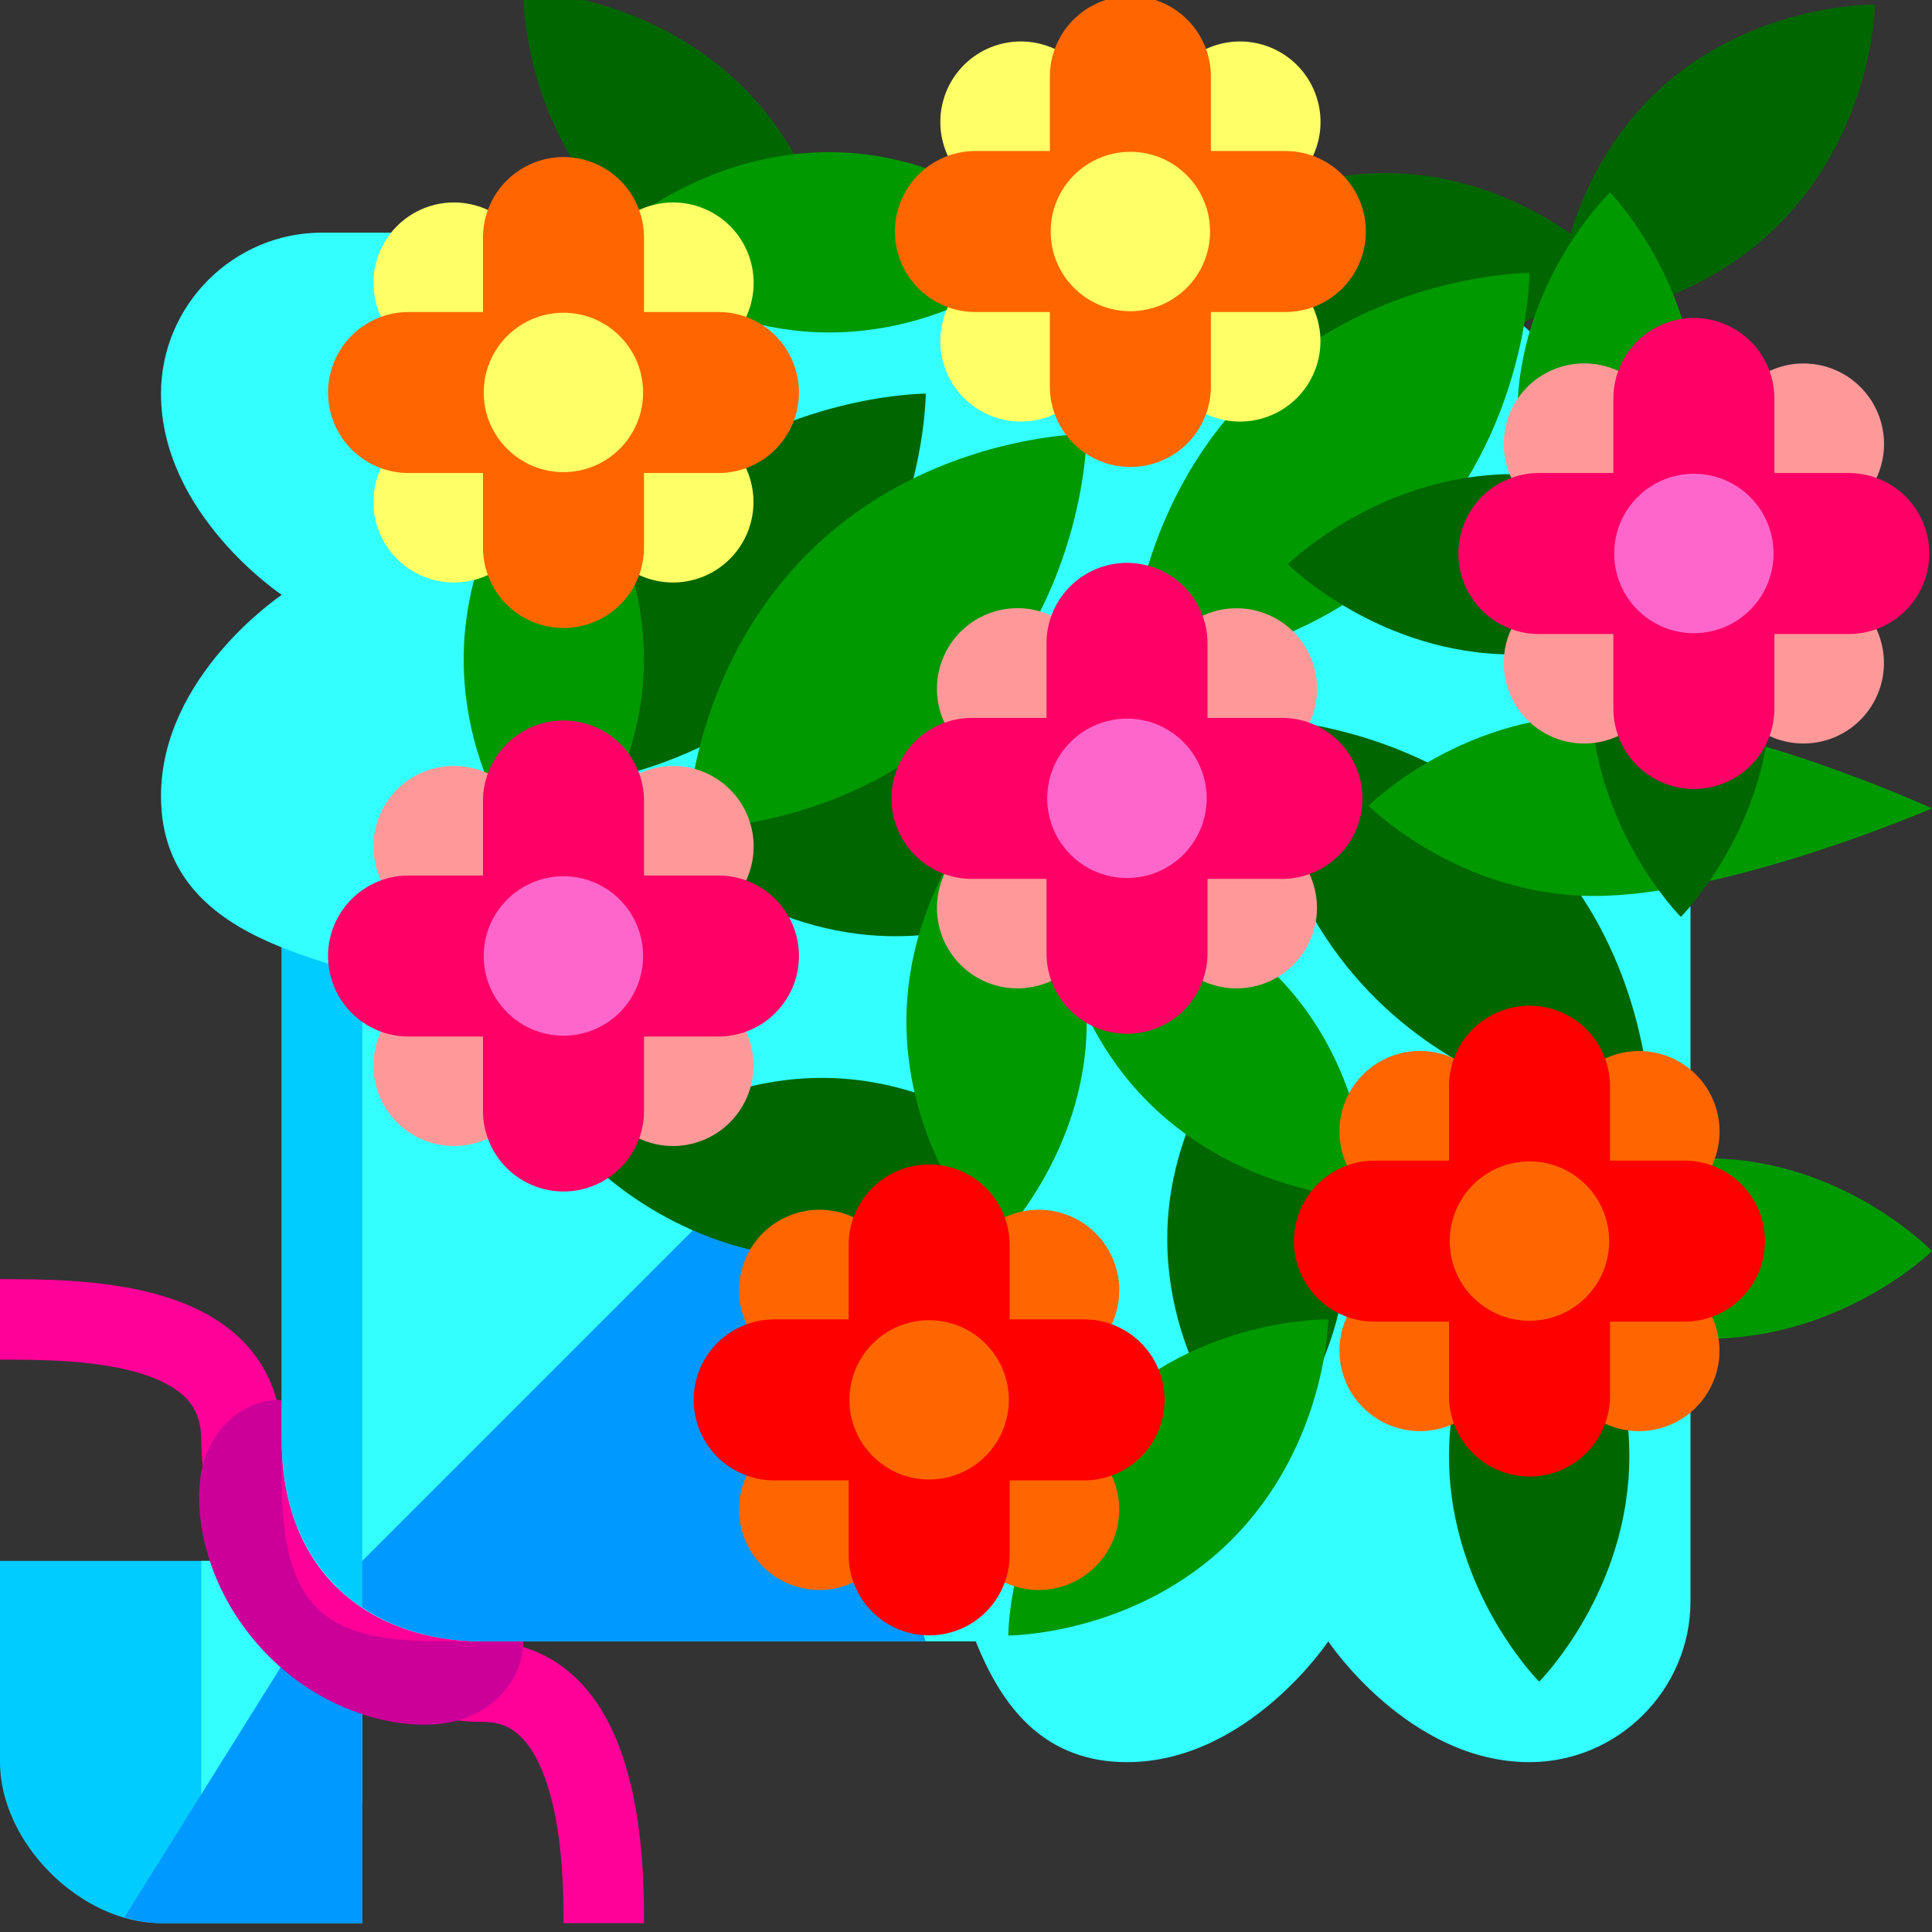
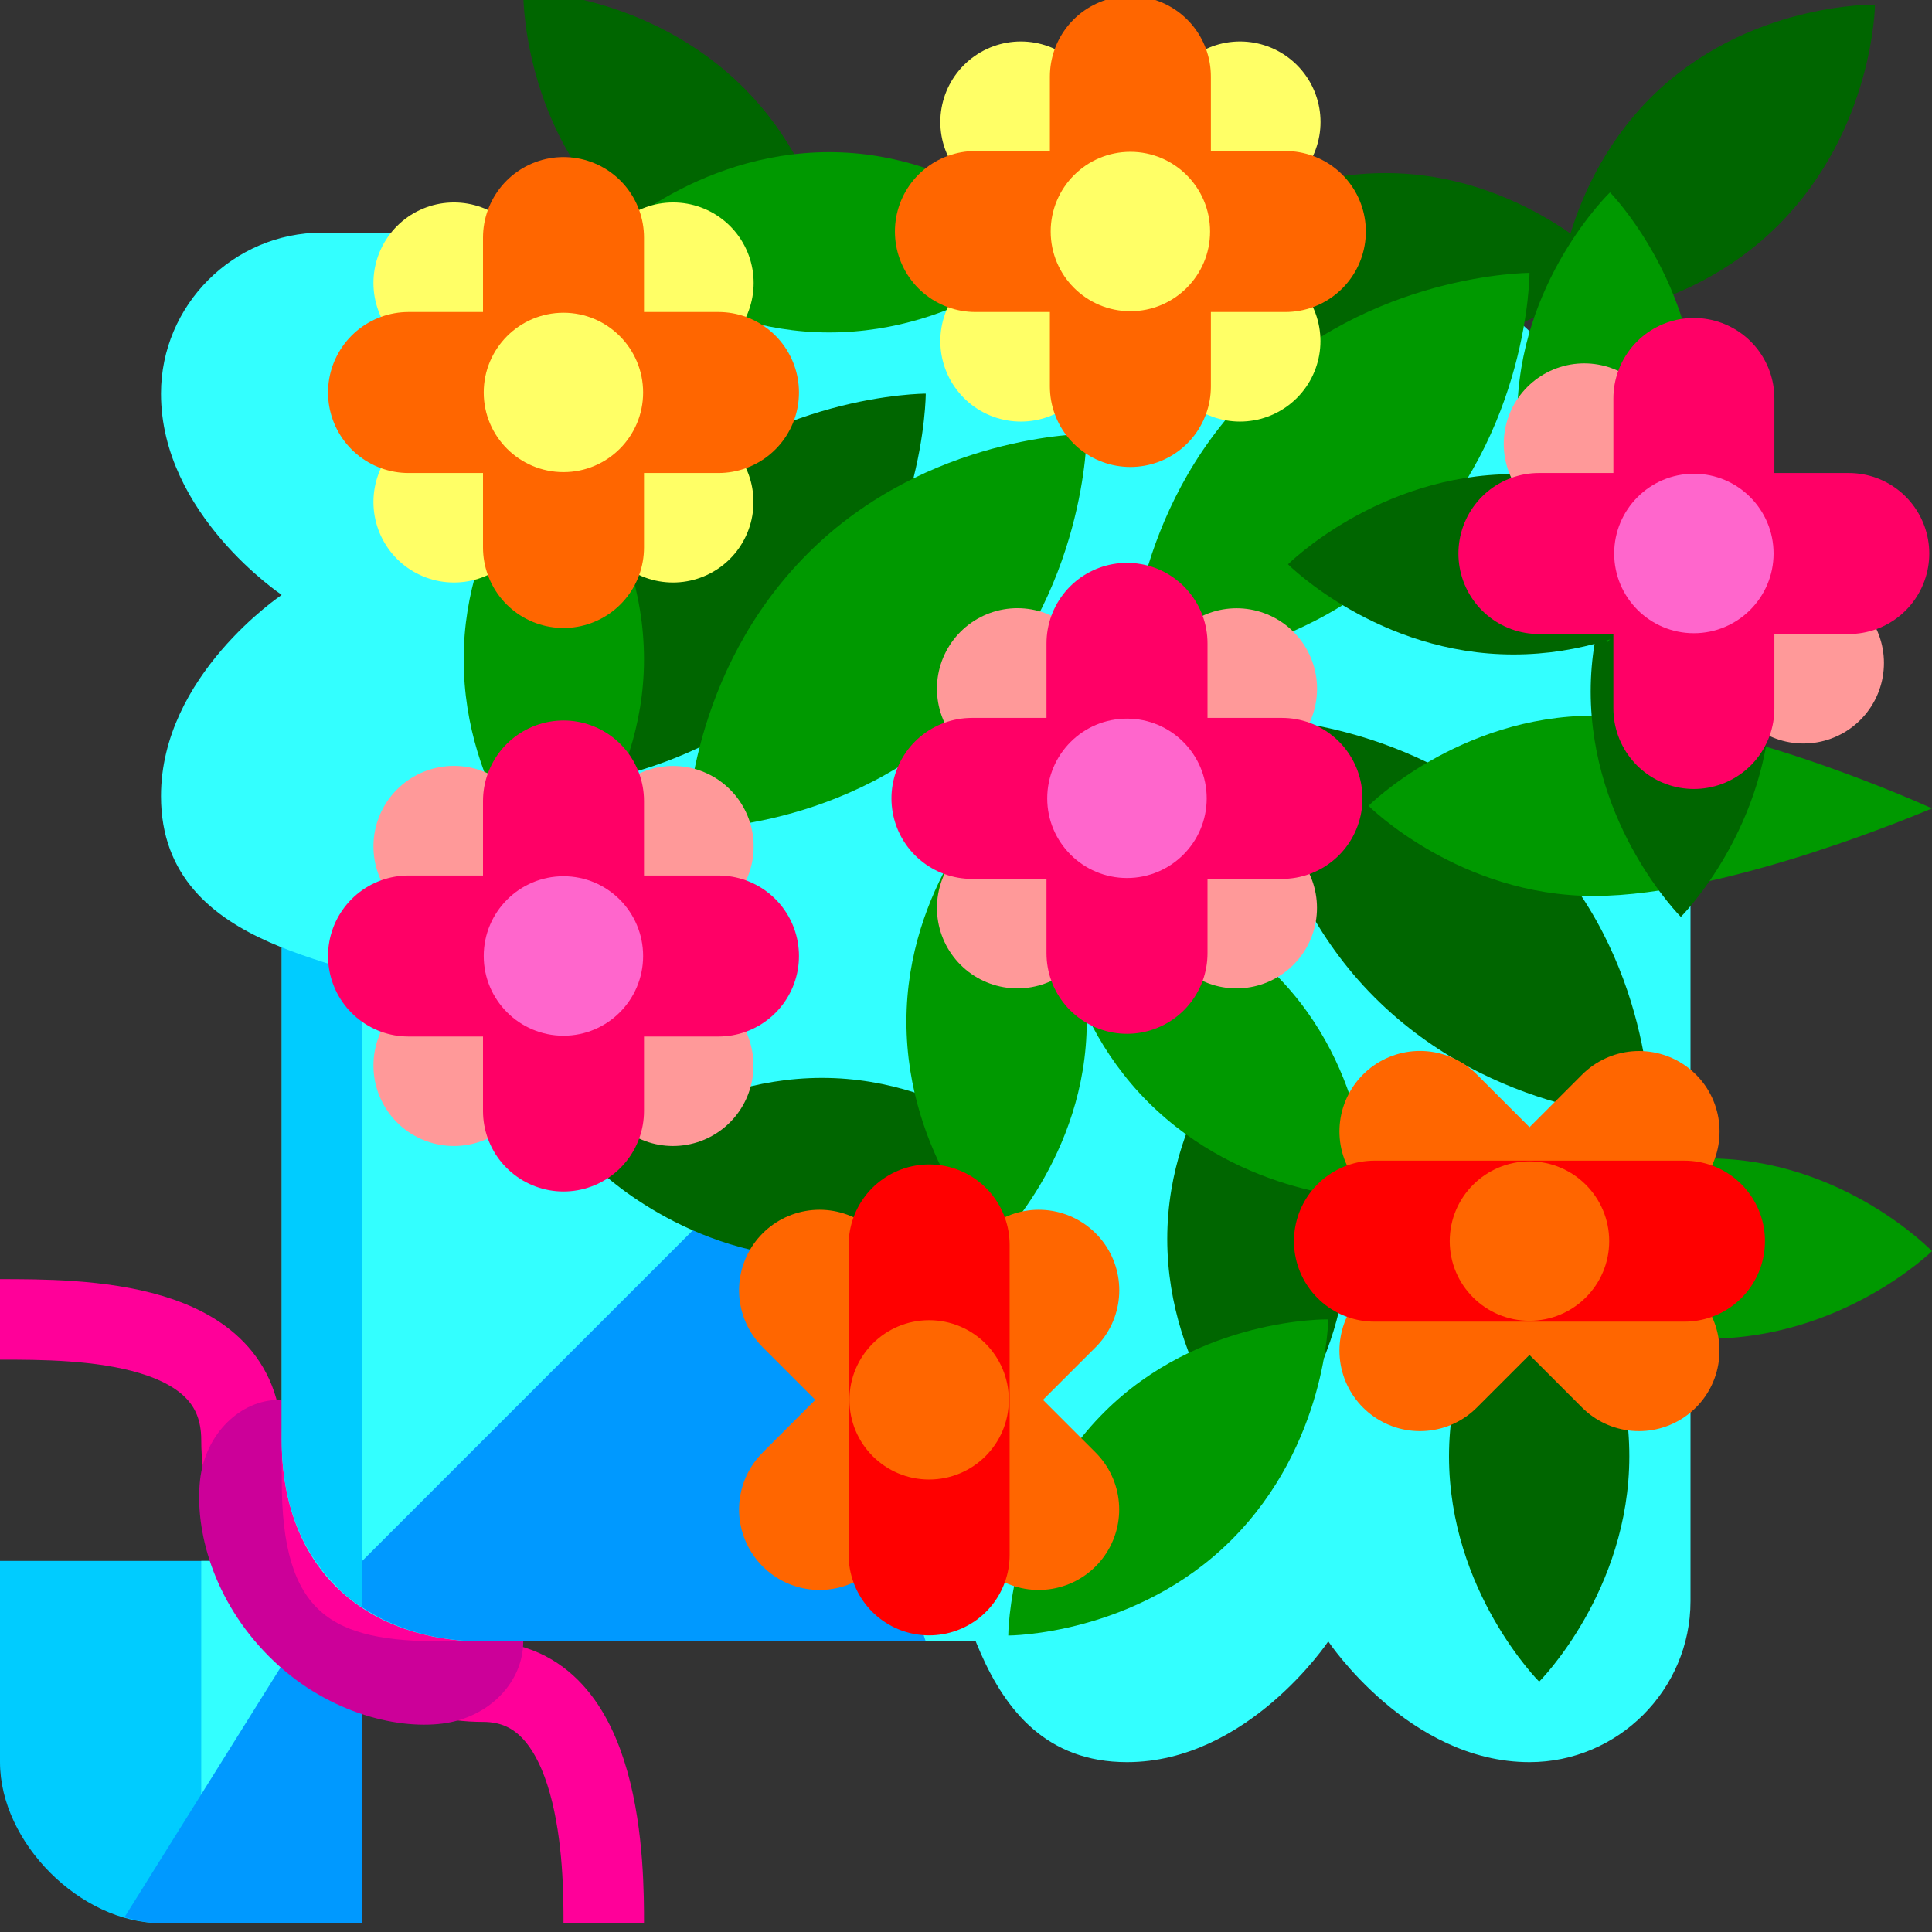
<svg xmlns="http://www.w3.org/2000/svg" width="24" height="24">
  <rect width="100%" height="100%" fill="#333333" stroke="none" />
  <g transform="translate(-264,-386)" id="KDDI_D_398">
    <g>
      <path style="stroke:none; fill:none" d="M 288 409.89L 264 409.89L 264 385.89L 288 385.89L 288 409.89z" />
    </g>
    <g>
      <path style="stroke:none; fill:#0cf" d="M 268.5 405.39L 264 405.39C 264 405.39 264 406.891 264 407.89C 264 408.89 265 409.89 266 409.89C 267 409.89 268.5 409.89 268.5 409.89L 268.5 405.39z" />
      <path style="stroke:none; fill:#3ff" d="M 266.5 408.39L 268.5 408.39L 268.5 405.39L 266.5 405.39L 266.5 408.39z" />
      <path style="stroke:none; fill:#09f" d="M 268.5 406.39L 268 405.89L 265.546 409.817C 265.695 409.859 265.847 409.89 266 409.89C 267 409.89 268.5 409.89 268.5 409.89L 268.5 406.39z" />
      <path style="stroke:#f09; stroke-width:1; fill:none" d="M 264 402.39C 265 402.39 267 402.39 267 403.89C 267 405.39 268.5 406.89 270 406.89C 271.5 406.89 271.5 409.23 271.5 409.89" />
      <path style="stroke:none; fill:#c09" d="M 267.5 404.39C 267.5 404.194 267.5 403.848 267.5 403.398C 267.489 403.398 267.475 403.39 267.464 403.39C 266.994 403.39 266.549 403.804 266.485 404.386C 266.418 405 266.643 405.878 267.344 406.579C 268.027 407.263 268.906 407.485 269.494 407.411C 270.082 407.338 270.5 406.89 270.5 406.39C 270.022 406.39 269.672 406.39 269.5 406.39C 268.125 406.39 267.5 406.064 267.5 404.39z" />
      <path style="stroke:none; fill:#3ff" d="M 275.5 398.39L 267.5 390.39C 267.5 390.39 267.5 401.058 267.5 403.89C 267.5 405.564 268.625 406.39 270 406.39C 272.715 406.39 283.5 406.39 283.5 406.39L 275.5 398.39z" />
      <path style="stroke:none; fill:#09f" d="M 273.5 400.39L 268.182 405.708C 268.639 406.16 269.283 406.39 270 406.39C 271.144 406.39 273.826 406.39 275.5 406.39L 273.5 400.39z" />
      <path style="stroke:none; fill:#0cf" d="M 268.5 405.963L 268.5 396.89L 267.5 396.89C 267.5 398.895 267.5 402.504 267.5 403.89C 267.5 404.877 267.897 405.561 268.5 405.963z" />
      <path style="stroke:none; fill:#3ff" d="M 281 388.89L 268 388.89C 266.9 388.89 266 389.79 266 390.89C 266 392.39 267.5 393.39 267.5 393.39C 267.5 393.39 266 394.39 266 395.89C 266 397.89 268.586 397.911 269.024 398.348C 269.161 398.485 272.018 398.907 273.5 400.39C 275.126 402.016 275.391 404.715 275.542 404.866C 275.979 405.303 276 407.89 278 407.89C 279.5 407.89 280.5 406.39 280.5 406.39C 280.5 406.39 281.5 407.89 283 407.89C 284.1 407.89 285 406.99 285 405.89L 285 392.876C 285 391.885 282.1 388.89 281 388.89z" />
      <path style="stroke:none; fill:#060" d="M 281.075 398.389C 279.59 396.903 279.59 394.924 279.59 394.924C 279.59 394.924 281.57 394.924 283.055 396.408C 284.54 397.894 284.5 399.89 284.5 399.89C 284.5 399.89 282.56 399.873 281.075 398.389z" />
      <path style="stroke:none; fill:#060" d="M 272.035 392.375C 273.521 390.889 275.5 390.89 275.5 390.89C 275.5 390.89 275.5 392.87 274.016 394.355C 272.53 395.839 270.534 395.799 270.534 395.799C 270.534 395.799 270.551 393.859 272.035 392.375z" />
      <path style="stroke:none; fill:#090" d="M 283.8 397.13C 282.12 397.13 281 396.01 281 396.01C 281 396.01 282.12 394.891 283.8 394.89C 285.479 394.89 288 396.042 288 396.042C 288 396.042 285.479 397.13 283.8 397.13z" />
-       <path style="stroke:none; fill:#060" d="M 275.125 397.63C 273.445 397.63 272.325 396.51 272.325 396.51C 272.325 396.51 273.445 395.391 275.125 395.39C 276.805 395.39 277.913 396.542 277.913 396.542C 277.913 396.542 276.805 397.63 275.125 397.63z" />
      <path style="stroke:none; fill:#060" d="M 274.213 401.63C 272.532 401.63 271.413 400.51 271.413 400.51C 271.413 400.51 272.533 399.391 274.212 399.39C 275.892 399.39 277 400.542 277 400.542C 277 400.542 275.892 401.63 274.213 401.63z" />
      <path style="stroke:none; fill:#060" d="M 280.74 401.389C 280.74 403.07 279.62 404.19 279.62 404.19C 279.62 404.19 278.501 403.069 278.5 401.39C 278.5 399.71 279.652 398.602 279.652 398.602C 279.652 398.602 280.74 399.71 280.74 401.389z" />
      <path style="stroke:none; fill:#060" d="M 284.24 404.089C 284.24 405.77 283.12 406.89 283.12 406.89C 283.12 406.89 282.001 405.77 282 404.09C 282 402.41 283.152 401.302 283.152 401.302C 283.152 401.302 284.24 402.41 284.24 404.089z" />
      <path style="stroke:none; fill:#060" d="M 286 394.589C 286 396.27 284.88 397.39 284.88 397.39C 284.88 397.39 283.761 396.27 283.76 394.59C 283.76 392.91 284.912 391.802 284.912 391.802C 284.912 391.802 286 392.91 286 394.589z" />
      <path style="stroke:none; fill:#060" d="M 286.09 388.797C 284.902 389.986 283.318 389.985 283.318 389.985C 283.318 389.985 283.319 388.402 284.505 387.213C 285.694 386.026 287.292 386.057 287.292 386.057C 287.292 386.057 287.278 387.61 286.09 388.797z" />
      <path style="stroke:none; fill:#060" d="M 281.213 390.39C 279.532 390.391 278.413 389.27 278.413 389.27C 278.413 389.27 279.533 388.151 281.212 388.15C 282.893 388.15 284 389.302 284 389.302C 284 389.302 282.892 390.391 281.213 390.39z" />
      <path style="stroke:none; fill:#060" d="M 273.24 387.092C 274.428 388.279 274.428 389.863 274.428 389.863C 274.428 389.863 272.845 389.862 271.656 388.676C 270.468 387.488 270.5 385.89 270.5 385.89C 270.5 385.89 272.052 385.904 273.24 387.092z" />
      <path style="stroke:none; fill:#090" d="M 285.088 391.177C 285.088 392.858 283.968 393.977 283.968 393.977C 283.968 393.977 282.849 392.857 282.848 391.177C 282.848 389.498 284 388.39 284 388.39C 284 388.39 285.088 389.498 285.088 391.177z" />
      <path style="stroke:none; fill:#090" d="M 274.3 390.13C 272.62 390.13 271.5 389.01 271.5 389.01C 271.5 389.01 272.62 387.891 274.3 387.89C 275.979 387.89 277.087 389.042 277.087 389.042C 277.087 389.042 275.979 390.13 274.3 390.13z" />
      <path style="stroke:none; fill:#090" d="M 285.213 402.63C 283.532 402.63 282.413 401.51 282.413 401.51C 282.413 401.51 283.533 400.391 285.212 400.39C 286.892 400.39 288 401.542 288 401.542C 288 401.542 286.892 402.63 285.213 402.63z" />
      <path style="stroke:none; fill:#090" d="M 275.26 398.69C 275.26 397.009 276.38 395.89 276.38 395.89C 276.38 395.89 277.499 397.01 277.5 398.69C 277.5 400.369 276.348 401.477 276.348 401.477C 276.348 401.477 275.26 400.369 275.26 398.69z" />
      <path style="stroke:none; fill:#090" d="M 269.76 394.19C 269.76 392.509 270.88 391.39 270.88 391.39C 270.88 391.39 271.999 392.51 272 394.19C 272 395.869 270.848 396.977 270.848 396.977C 270.848 396.977 269.76 395.869 269.76 394.19z" />
      <path style="stroke:none; fill:#090" d="M 278.26 399.688C 277.072 398.499 277.072 396.915 277.072 396.915C 277.072 396.915 278.655 396.916 279.844 398.104C 281.032 399.291 281 400.89 281 400.89C 281 400.89 279.448 400.875 278.26 399.688z" />
      <path style="stroke:none; fill:#090" d="M 279.298 405.129C 278.109 406.318 276.525 406.317 276.525 406.317C 276.525 406.317 276.526 404.734 277.714 403.546C 278.901 402.358 280.5 402.39 280.5 402.39C 280.5 402.39 280.485 403.942 279.298 405.129z" />
      <path style="stroke:none; fill:#090" d="M 274.035 392.875C 275.521 391.389 277.5 391.39 277.5 391.39C 277.5 391.39 277.5 393.37 276.016 394.855C 274.53 396.339 272.534 396.299 272.534 396.299C 272.534 396.299 272.551 394.359 274.035 392.875z" />
      <path style="stroke:none; fill:#090" d="M 279.535 390.875C 281.021 389.389 283 389.39 283 389.39C 283 389.39 283 391.37 281.516 392.855C 280.03 394.339 278.034 394.299 278.034 394.299C 278.034 394.299 278.051 392.359 279.535 390.875z" />
      <path style="stroke:none; fill:#060" d="M 282.801 394.13C 281.12 394.131 280 393.01 280 393.01C 280 393.01 281.12 391.892 282.799 391.89C 284.48 391.891 285.587 393.042 285.587 393.042C 285.587 393.042 284.479 394.131 282.801 394.13z" />
      <path style="stroke:#f99; stroke-width:2; stroke-linecap:round; fill:none" d="M 283.68 391.514L 286.403 394.236" />
-       <path style="stroke:#f99; stroke-width:2; stroke-linecap:round; fill:none" d="M 283.68 394.236L 286.404 391.515" />
      <path style="stroke:#f06; stroke-width:2; stroke-linecap:round; fill:none" d="M 285.042 390.95L 285.042 394.801" />
      <path style="stroke:#f06; stroke-width:2; stroke-linecap:round; fill:none" d="M 283.117 392.876L 286.966 392.876" />
      <path style="stroke:none; fill:#f6c" d="M 286.032 392.876C 286.032 393.422 285.588 393.866 285.042 393.866C 284.495 393.866 284.052 393.422 284.052 392.876C 284.052 392.329 284.495 391.885 285.042 391.885C 285.588 391.885 286.032 392.329 286.032 392.876z" />
      <g>
        <path style="stroke:#f60; stroke-width:2; stroke-linecap:round; fill:none" d="M 281.639 400.055L 284.36 402.778" />
        <path style="stroke:#f60; stroke-width:2; stroke-linecap:round; fill:none" d="M 281.639 402.778L 284.361 400.056" />
-         <path style="stroke:#f00; stroke-width:2; stroke-linecap:round; fill:none" d="M 283 399.493L 283 403.342" />
        <path style="stroke:#f00; stroke-width:2; stroke-linecap:round; fill:none" d="M 281.074 401.418L 284.925 401.418" />
        <path style="stroke:none; fill:#f60" d="M 283.99 401.418C 283.99 401.964 283.546 402.407 283 402.407C 282.453 402.407 282.009 401.964 282.009 401.418C 282.009 400.871 282.453 400.427 283 400.427C 283.546 400.427 283.99 400.871 283.99 401.418z" />
      </g>
      <g>
        <path style="stroke:#f60; stroke-width:2; stroke-linecap:round; fill:none" d="M 274.181 402.028L 276.903 404.751" />
        <path style="stroke:#f60; stroke-width:2; stroke-linecap:round; fill:none" d="M 274.181 404.751L 276.904 402.028" />
        <path style="stroke:#f00; stroke-width:2; stroke-linecap:round; fill:none" d="M 275.542 401.465L 275.542 405.315" />
-         <path style="stroke:#f00; stroke-width:2; stroke-linecap:round; fill:none" d="M 273.617 403.39L 277.467 403.39" />
        <path style="stroke:none; fill:#f60" d="M 276.532 403.39C 276.532 403.937 276.088 404.379 275.542 404.379C 274.995 404.379 274.552 403.937 274.552 403.39C 274.552 402.843 274.995 402.4 275.542 402.4C 276.088 402.4 276.532 402.843 276.532 403.39z" />
      </g>
      <g>
        <path style="stroke:#f99; stroke-width:2; stroke-linecap:round; fill:none" d="M 276.639 394.555L 279.36 397.278" />
        <path style="stroke:#f99; stroke-width:2; stroke-linecap:round; fill:none" d="M 276.639 397.278L 279.361 394.556" />
        <path style="stroke:#f06; stroke-width:2; stroke-linecap:round; fill:none" d="M 278 393.992L 278 397.842" />
        <path style="stroke:#f06; stroke-width:2; stroke-linecap:round; fill:none" d="M 276.074 395.918L 279.925 395.918" />
        <path style="stroke:none; fill:#f6c" d="M 278.99 395.918C 278.99 396.464 278.546 396.907 278 396.907C 277.453 396.907 277.009 396.464 277.009 395.918C 277.009 395.37 277.453 394.927 278 394.927C 278.546 394.927 278.99 395.37 278.99 395.918z" />
      </g>
      <g>
        <path style="stroke:#f99; stroke-width:2; stroke-linecap:round; fill:none" d="M 269.639 396.514L 272.36 399.236" />
        <path style="stroke:#f99; stroke-width:2; stroke-linecap:round; fill:none" d="M 269.639 399.236L 272.362 396.515" />
        <path style="stroke:#f06; stroke-width:2; stroke-linecap:round; fill:none" d="M 271 395.95L 271 399.801" />
        <path style="stroke:#f06; stroke-width:2; stroke-linecap:round; fill:none" d="M 269.075 397.876L 272.925 397.876" />
        <path style="stroke:none; fill:#f6c" d="M 271.989 397.876C 271.989 398.422 271.546 398.866 271 398.866C 270.453 398.866 270.009 398.422 270.009 397.876C 270.009 397.329 270.453 396.885 271 396.885C 271.546 396.885 271.989 397.329 271.989 397.876z" />
      </g>
      <g>
        <path style="stroke:#ff6; stroke-width:2; stroke-linecap:round; fill:none" d="M 276.681 387.515L 279.403 390.237" />
        <path style="stroke:#ff6; stroke-width:2; stroke-linecap:round; fill:none" d="M 276.681 390.237L 279.404 387.515" />
        <path style="stroke:#f60; stroke-width:2; stroke-linecap:round; fill:none" d="M 278.042 386.951L 278.042 390.801" />
        <path style="stroke:#f60; stroke-width:2; stroke-linecap:round; fill:none" d="M 276.117 388.876L 279.967 388.876" />
        <path style="stroke:none; fill:#ff6" d="M 279.032 388.876C 279.032 389.423 278.588 389.866 278.042 389.866C 277.495 389.866 277.052 389.423 277.052 388.876C 277.052 388.329 277.495 387.886 278.042 387.886C 278.588 387.886 279.032 388.329 279.032 388.876z" />
      </g>
      <g>
        <path style="stroke:#ff6; stroke-width:2; stroke-linecap:round; fill:none" d="M 269.639 389.515L 272.36 392.236" />
        <path style="stroke:#ff6; stroke-width:2; stroke-linecap:round; fill:none" d="M 269.639 392.236L 272.362 389.515" />
        <path style="stroke:#f60; stroke-width:2; stroke-linecap:round; fill:none" d="M 271 388.951L 271 392.801" />
        <path style="stroke:#f60; stroke-width:2; stroke-linecap:round; fill:none" d="M 269.075 390.876L 272.925 390.876" />
        <path style="stroke:none; fill:#ff6" d="M 271.989 390.876C 271.989 391.422 271.546 391.865 271 391.865C 270.453 391.865 270.009 391.422 270.009 390.876C 270.009 390.329 270.453 389.885 271 389.885C 271.546 389.885 271.989 390.329 271.989 390.876z" />
      </g>
    </g>
  </g>
</svg>